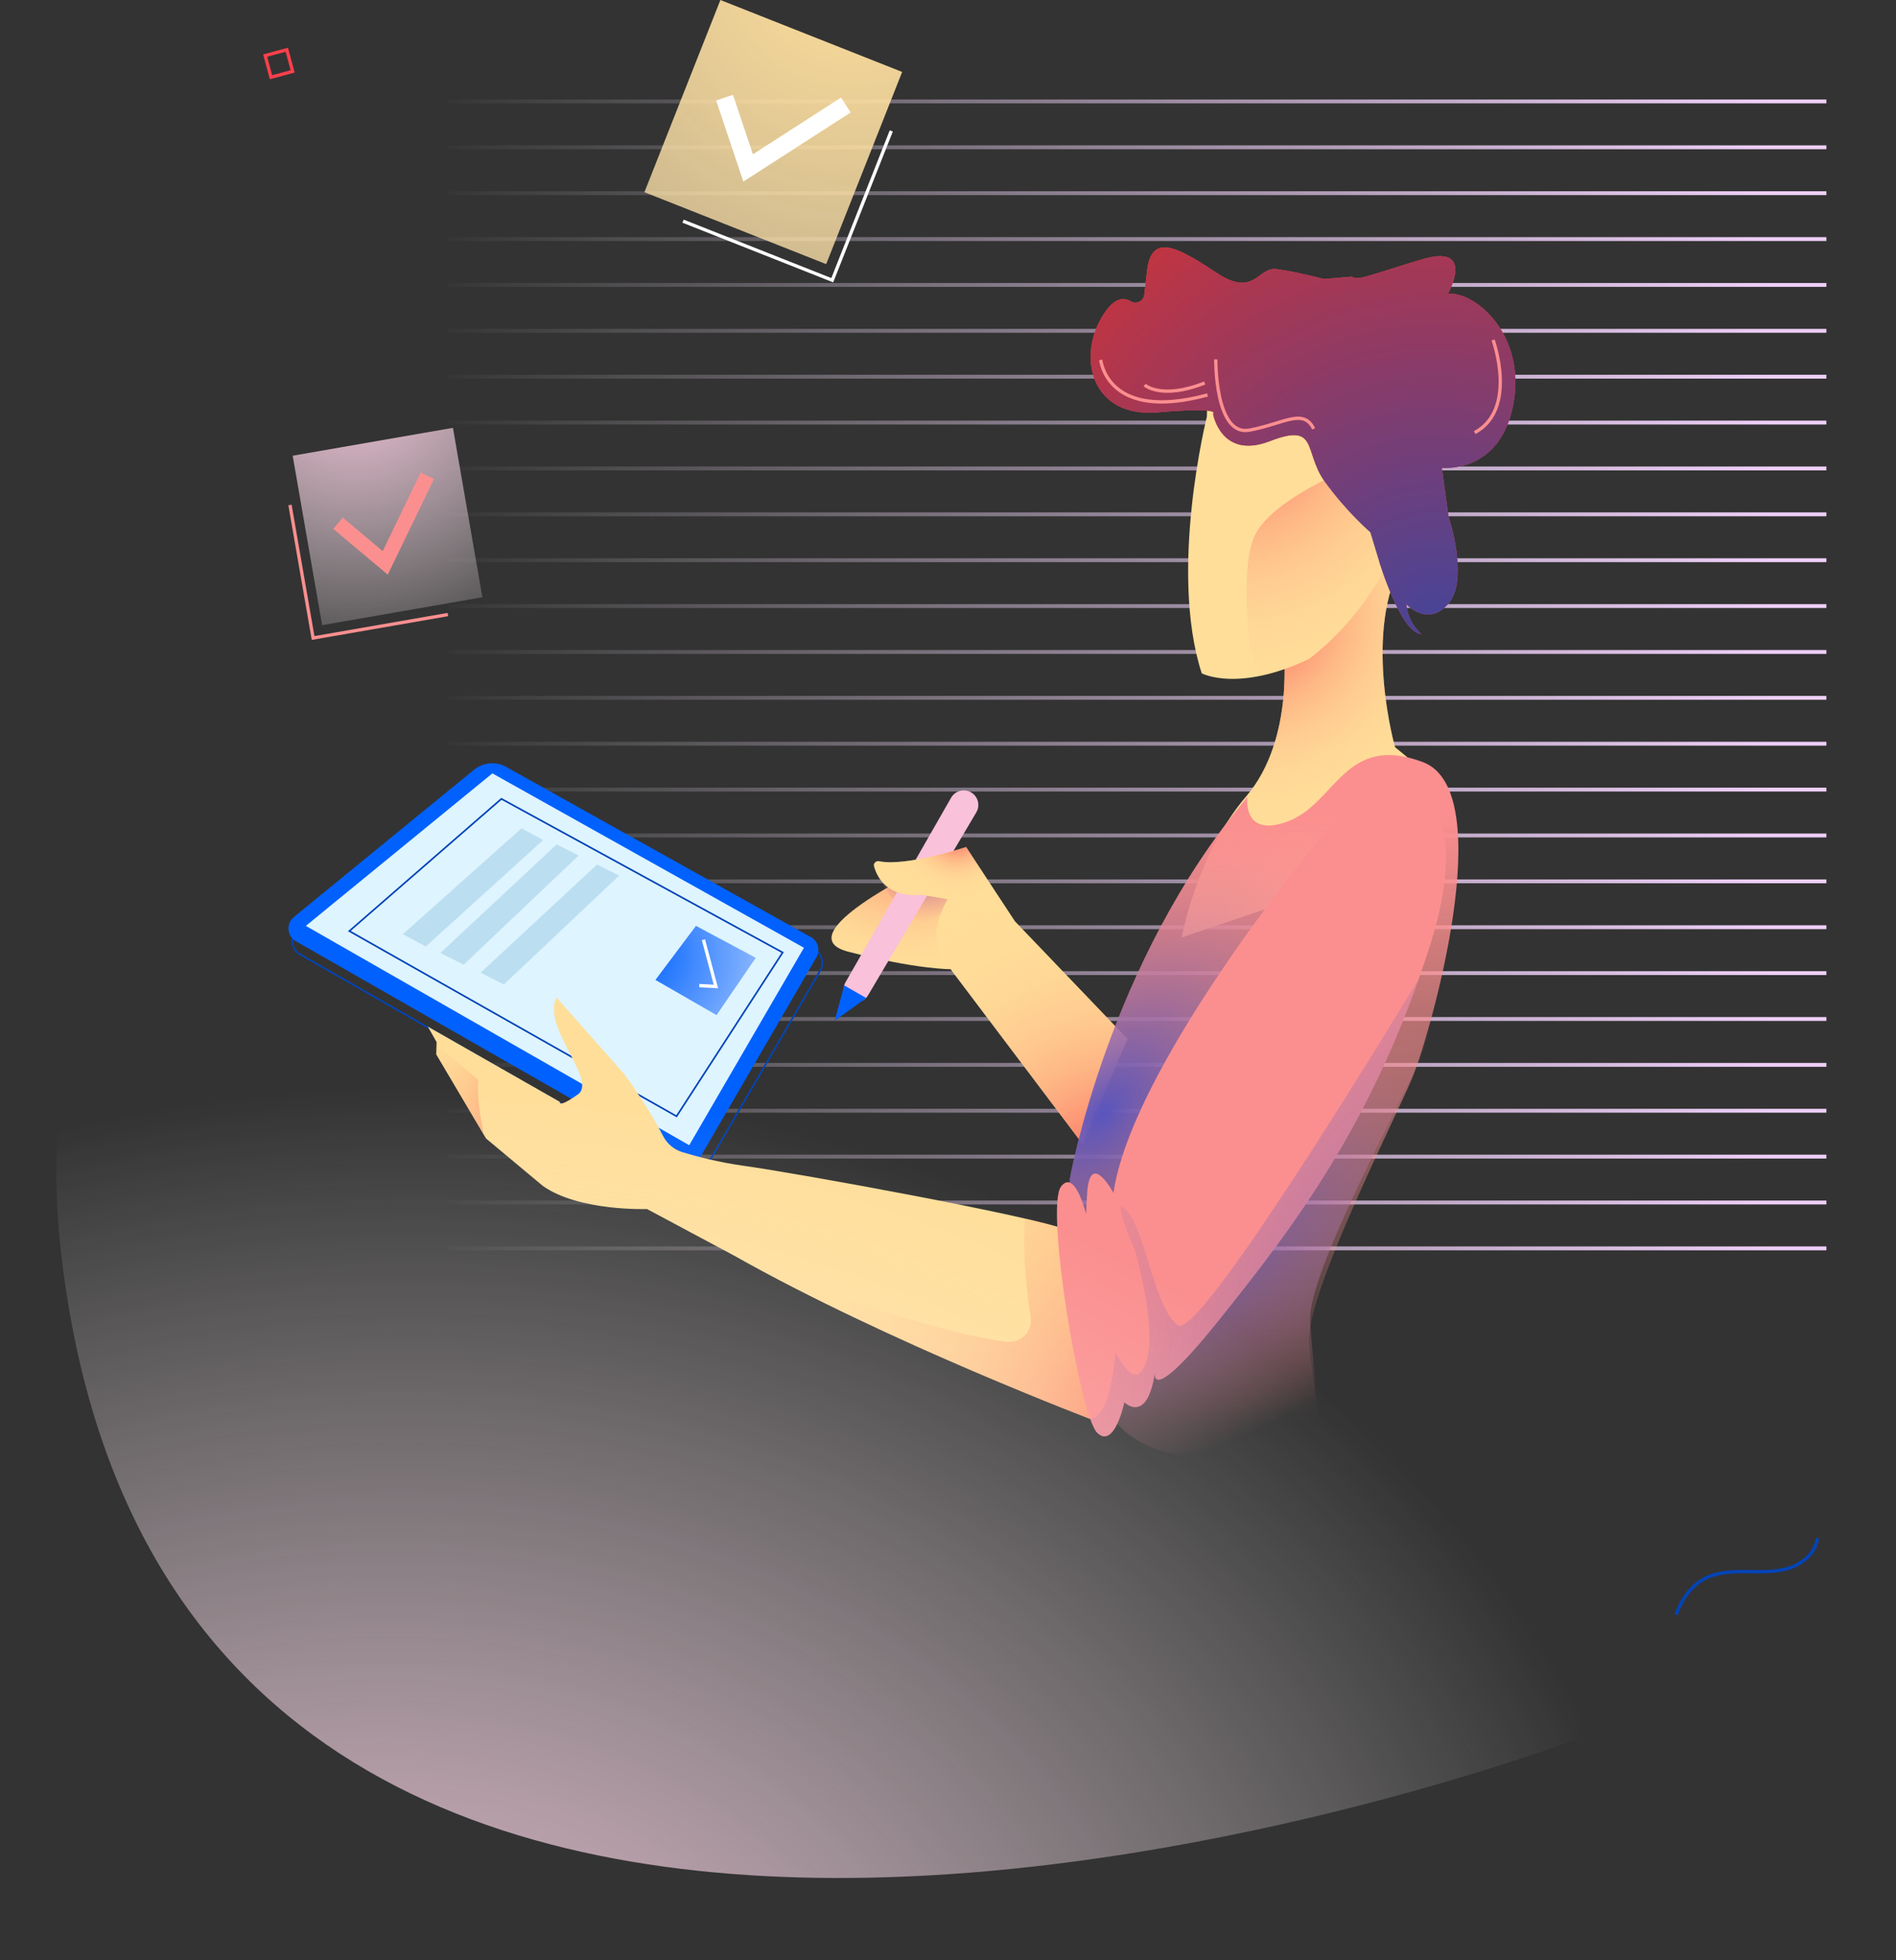
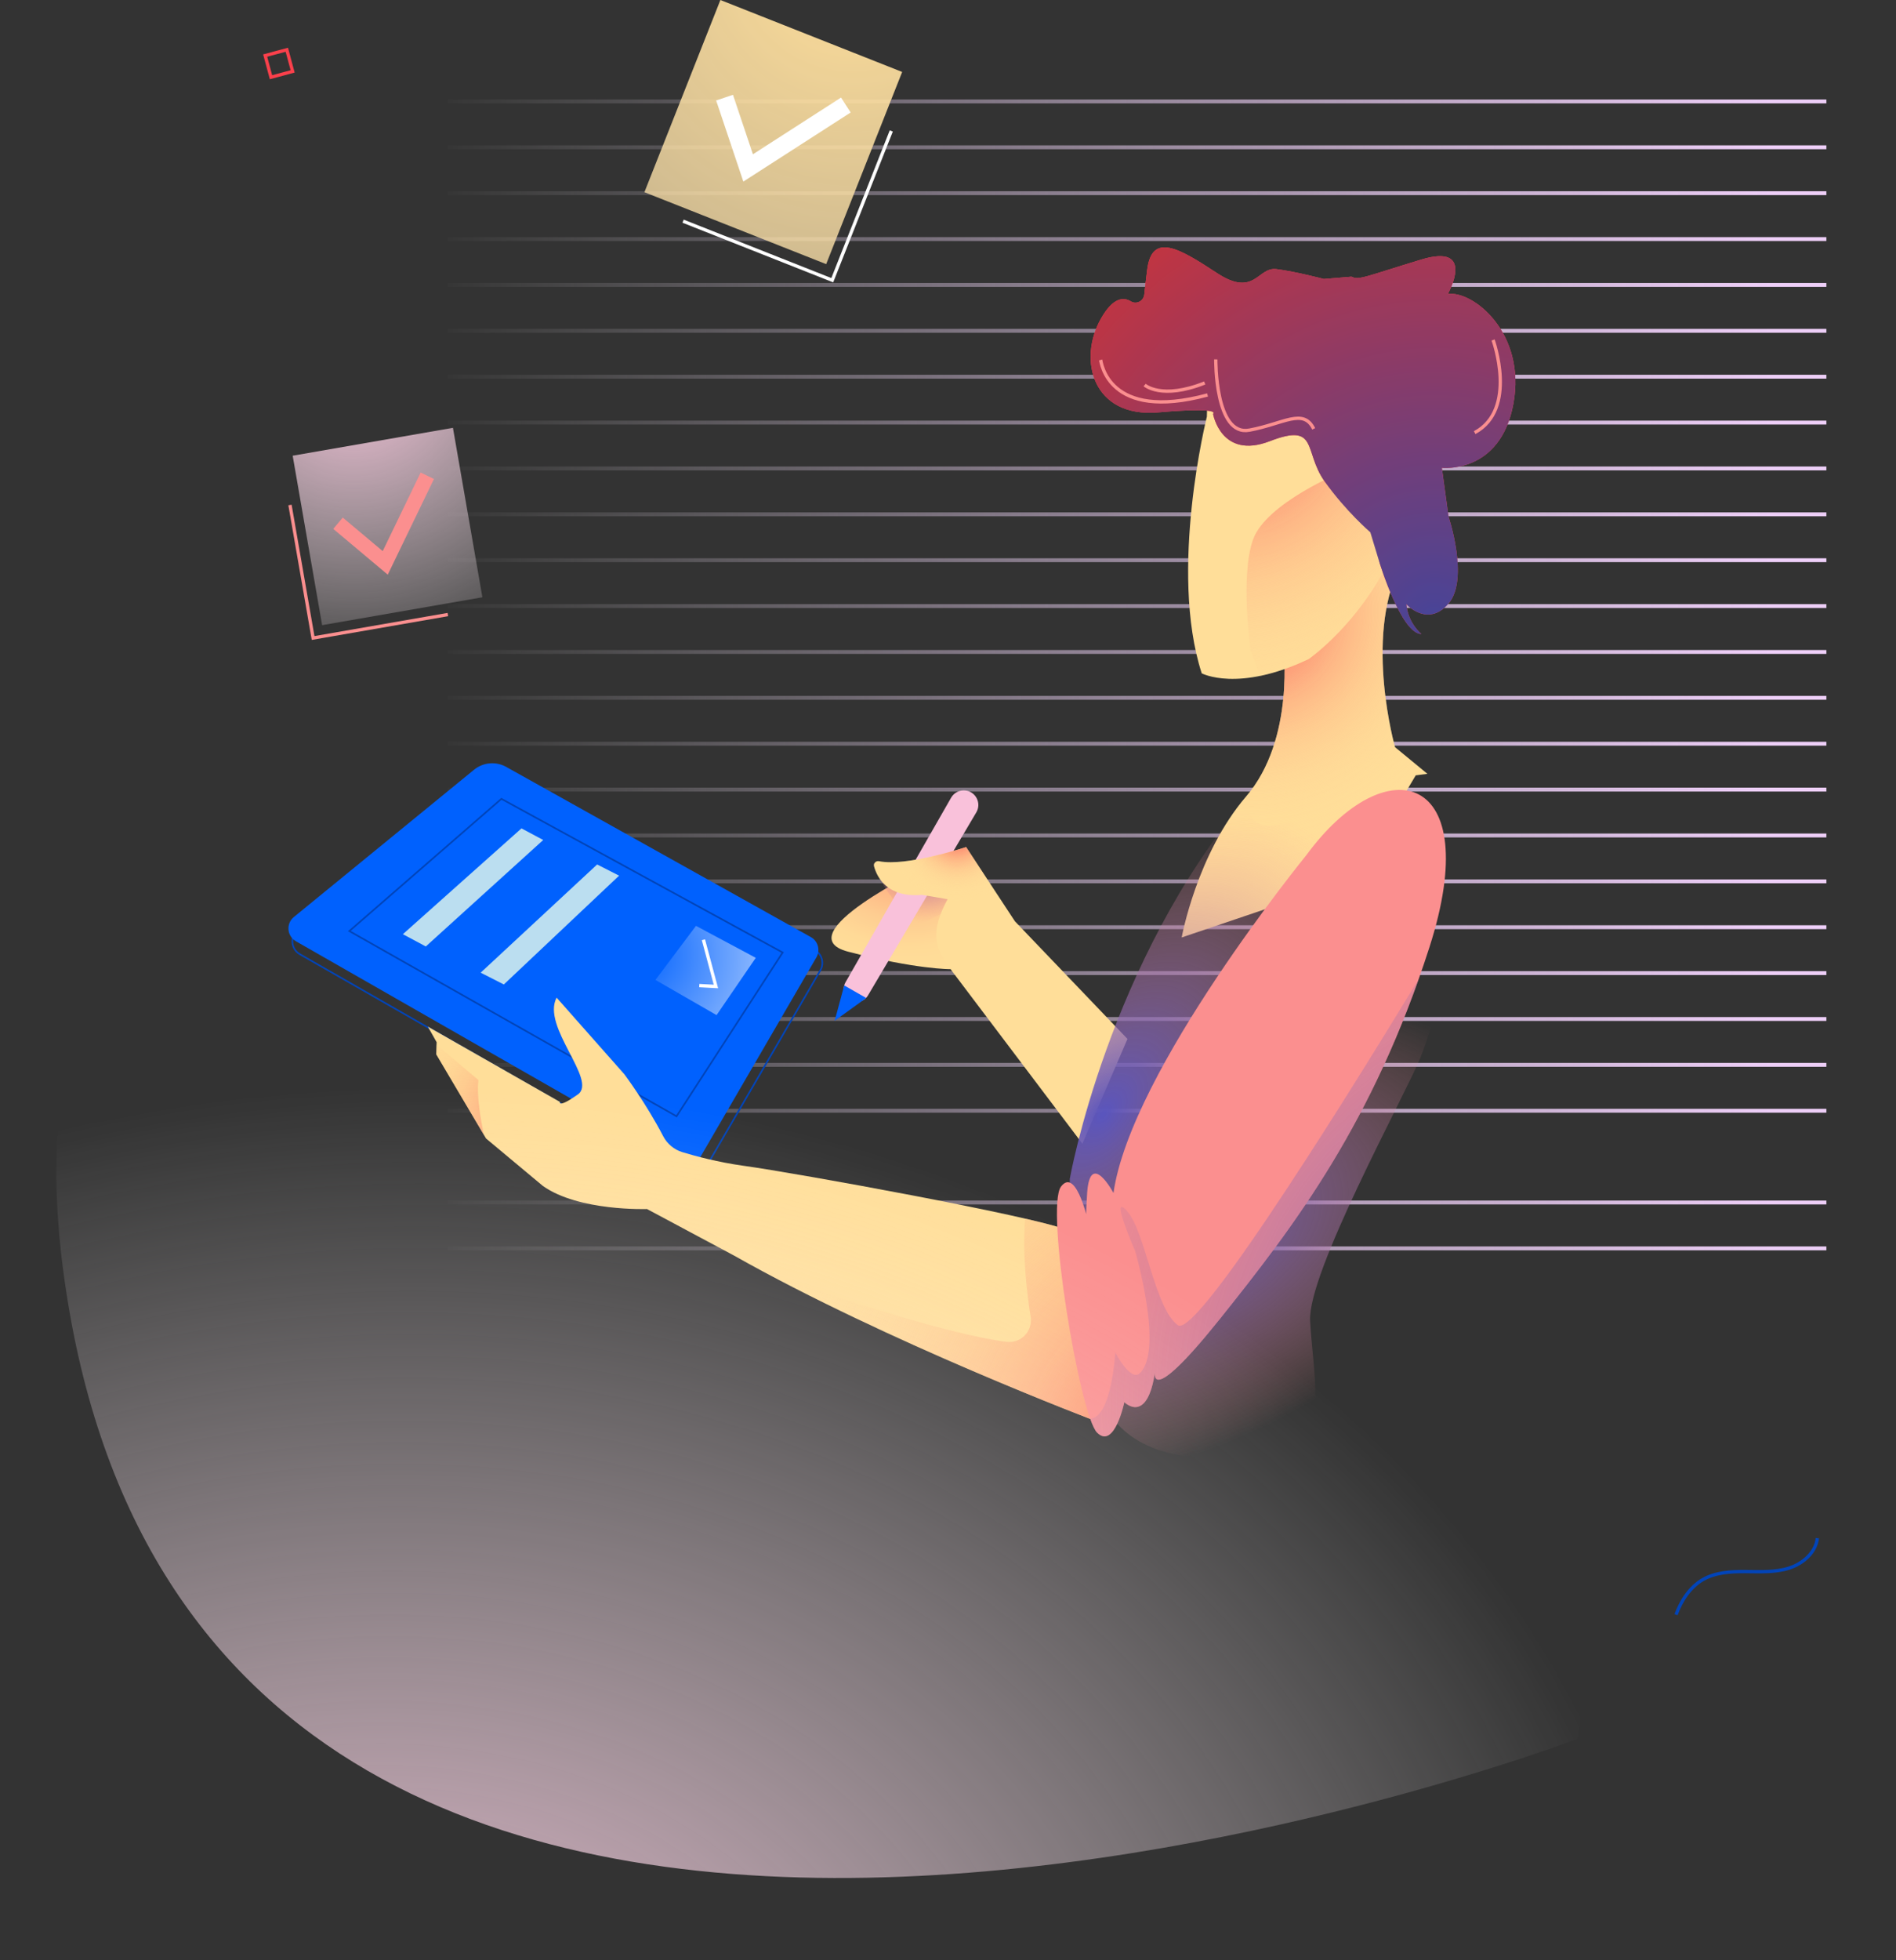
<svg xmlns="http://www.w3.org/2000/svg" width="572" height="591" viewBox="0 0 572 591" fill="none">
  <rect x="0" y="0" width="572" height="591" fill="#333333" stroke="none" />
  <path d="M86.526 15.001L80 16.758L81.757 23.284L88.283 21.528L86.526 15.001Z" stroke="#FA404B" stroke-miterlimit="10" />
  <path d="M505.637 486.865C507.213 482.631 509.798 478.573 513.706 476.309C517.522 474.102 522.133 473.836 526.538 473.871C530.947 473.903 535.459 474.168 539.665 472.847C543.872 471.526 547.792 468.174 548.274 463.791" stroke="#0144B9" stroke-miterlimit="10" />
  <path d="M551 154.5H135V155.669H551V154.5Z" fill="url(#paint0_linear_875_1263)" />
  <path d="M551 196H135V197.169H551V196Z" fill="url(#paint1_linear_875_1263)" />
  <path d="M551 140.664H135V141.833H551V140.664Z" fill="url(#paint2_linear_875_1263)" />
  <path d="M551 126.83H135V127.999H551V126.83Z" fill="url(#paint3_linear_875_1263)" />
  <path d="M551 168.33H135V169.499H551V168.33Z" fill="url(#paint4_linear_875_1263)" />
  <path d="M551 182.164H135V183.333H551V182.164Z" fill="url(#paint5_linear_875_1263)" />
  <path d="M551 113H135V114.169H551V113Z" fill="url(#paint6_linear_875_1263)" />
  <path d="M551 57.664H135V58.833H551V57.664Z" fill="url(#paint7_linear_875_1263)" />
  <path d="M551 43.83H135V44.999H551V43.83Z" fill="url(#paint8_linear_875_1263)" />
  <path d="M551 30H135V31.169H551V30Z" fill="url(#paint9_linear_875_1263)" />
  <path d="M551 71.5H135V72.669H551V71.5Z" fill="url(#paint10_linear_875_1263)" />
  <path d="M551 209.83H135V210.999H551V209.83Z" fill="url(#paint11_linear_875_1263)" />
  <path d="M551 99.164H135V100.333H551V99.164Z" fill="url(#paint12_linear_875_1263)" />
  <path d="M551 85.33H135V86.499H551V85.33Z" fill="url(#paint13_linear_875_1263)" />
-   <path d="M551 348.166H135V349.335H551V348.166Z" fill="url(#paint14_linear_875_1263)" />
  <path d="M551 334.332H135V335.501H551V334.332Z" fill="url(#paint15_linear_875_1263)" />
  <path d="M551 362H135V363.169H551V362Z" fill="url(#paint16_linear_875_1263)" />
  <path d="M551 320.5H135V321.669H551V320.5Z" fill="url(#paint17_linear_875_1263)" />
  <path d="M551 375.832H135V377.001H551V375.832Z" fill="url(#paint18_linear_875_1263)" />
  <path d="M551 251.33H135V252.499H551V251.33Z" fill="url(#paint19_linear_875_1263)" />
  <path d="M551 265.166H135V266.335H551V265.166Z" fill="url(#paint20_linear_875_1263)" />
  <path d="M551 223.664H135V224.833H551V223.664Z" fill="url(#paint21_linear_875_1263)" />
  <path d="M551 237.5H135V238.669H551V237.5Z" fill="url(#paint22_linear_875_1263)" />
  <path d="M551 292.83H135V293.999H551V292.83Z" fill="url(#paint23_linear_875_1263)" />
  <path d="M551 306.666H135V307.835H551V306.666Z" fill="url(#paint24_linear_875_1263)" />
  <path d="M551 279H135V280.169H551V279Z" fill="url(#paint25_linear_875_1263)" />
  <path d="M88.296 137.408L136.646 129L145.532 180.096L97.183 188.504L88.296 137.408Z" fill="url(#paint26_radial_875_1263)" />
  <path d="M116.982 173.27L100.539 159.471L103.403 156.053L115.459 166.171L126.906 142.484L130.922 144.423L116.982 173.27Z" fill="#FB8F8F" />
  <path d="M87.484 152.264L94.459 192.372L135.116 185.301" stroke="#FB8F8F" stroke-miterlimit="10" />
  <path d="M247.463 292.615L212.619 352.539C211.377 354.619 208.699 355.328 206.594 354.123L90.448 287.713C87.747 286.17 87.426 282.398 89.83 280.424L144.167 236.032C147.009 233.693 151.021 233.397 154.174 235.303L245.936 286.536C248.034 287.797 248.717 290.513 247.463 292.615Z" stroke="#0144B9" stroke-width="0.5" stroke-miterlimit="10" />
  <path d="M246.276 288.705L211.432 348.629C210.19 350.709 207.512 351.418 205.407 350.213L89.261 283.803C86.56 282.26 86.239 278.488 88.643 276.514L142.98 232.122C145.822 229.782 149.834 229.487 152.987 231.393L244.749 282.625C246.847 283.887 247.53 286.603 246.276 288.705Z" fill="#0061FE" />
-   <path d="M148.541 233.191L242.538 285.777L207.925 345.315L92.265 279.178L148.541 233.191Z" fill="#DEF4FF" />
  <path d="M151.267 240.872L105.389 280.739L204.105 336.586L236.117 287.205L151.267 240.872Z" stroke="#0144B9" stroke-width="0.5" stroke-miterlimit="10" />
  <path d="M286.77 292.231C286.77 292.231 276.421 292.319 255.875 286.956C236.694 281.948 278.732 261.713 278.732 261.713L295.077 265.299L286.77 292.231Z" fill="url(#paint27_radial_875_1263)" />
  <path d="M290.531 270.431L288.666 264.283L286.897 260.743L271.077 264.645L263.452 260.27C263.452 260.27 267.137 272.035 277.725 278.691L288.092 273.514C289.369 272.877 290.226 271.719 290.531 270.431Z" fill="url(#paint28_radial_875_1263)" />
  <path d="M286.937 240.533C287.818 238.994 289.538 238.135 291.298 238.355V238.355C294.441 238.747 296.15 242.233 294.537 244.958L261.86 300.145C261.064 301.49 259.546 302.235 257.995 302.041V302.041C255.214 301.694 253.682 298.627 255.074 296.195L286.937 240.533Z" fill="#F9C1DA" />
  <path d="M340.144 313.267L306.191 277.795L291.467 255.409C291.467 255.409 273.565 261.358 265.194 259.675C264.251 259.484 263.428 260.332 263.689 261.254C264.637 264.659 267.784 270.747 278.147 269.824L285.871 271.143C282.285 277.852 280.78 283.551 285.106 289.806L286.775 292.229L326.542 344.857L340.144 313.267Z" fill="#FFDE99" />
  <path d="M340.144 313.267L306.191 277.795L291.467 255.409C291.467 255.409 273.565 261.358 265.194 259.675C264.251 259.484 263.428 260.332 263.689 261.254C264.637 264.659 267.784 270.747 278.147 269.824L285.871 271.143C282.285 277.852 280.78 283.551 285.106 289.806L286.775 292.229L326.542 344.857L340.144 313.267Z" fill="url(#paint29_radial_875_1263)" />
-   <path d="M340.144 313.267L306.191 277.795L291.467 255.409C291.467 255.409 273.565 261.358 265.194 259.675C264.251 259.484 263.428 260.332 263.689 261.254C264.637 264.659 267.784 270.747 278.147 269.824L285.871 271.143C282.285 277.852 280.78 283.551 285.106 289.806L286.775 292.229L326.542 344.857L340.144 313.267Z" fill="url(#paint30_radial_875_1263)" />
  <path d="M387.158 194.642C387.158 194.642 390.825 222.824 375.943 240.155C361.061 257.486 356.495 282.672 356.495 282.672L408.52 265.059L427.107 233.788L430.63 233.33L420.872 225.304C420.872 225.304 411.597 192.721 422.159 171.208C432.721 149.695 398.154 150.417 398.154 150.417L387.158 194.642Z" fill="#FFDE99" />
  <path d="M387.158 194.642C387.158 194.642 390.825 222.824 375.943 240.155C361.061 257.486 356.495 282.672 356.495 282.672L408.52 265.059L427.107 233.788L430.63 233.33L420.872 225.304C420.872 225.304 411.597 192.721 422.159 171.208C432.721 149.695 398.154 150.417 398.154 150.417L387.158 194.642Z" fill="url(#paint31_radial_875_1263)" />
  <path d="M364.095 125.657C364.095 125.657 352.49 171.898 362.543 203.025C362.543 203.025 373.469 208.865 394.806 198.731C394.806 198.731 407.422 190.021 416.935 173.098C426.448 156.176 406.568 112.773 406.568 112.773L364.346 116.427L364.095 125.657Z" fill="#FFDE99" />
  <path d="M394.807 198.73C394.807 198.73 407.422 190.021 416.935 173.098C419.558 168.427 419.947 161.742 419.126 154.509L404.841 142.285C404.841 142.285 382.047 151.642 378.054 162.618C374.06 173.594 377.319 196.407 377.319 196.407L380.303 203.771C384.43 202.91 389.264 201.364 394.807 198.73Z" fill="url(#paint32_radial_875_1263)" />
  <path d="M399.404 84.127C399.404 84.127 390.782 81.86 385.074 81.15C379.366 80.441 378.556 89.841 367.122 82.325C355.687 74.808 347.505 69.967 346.086 81.382C345.696 84.503 345.423 86.924 345.224 88.803C345.022 90.75 342.851 91.903 341.186 90.882C338.937 89.502 335.791 89.693 332.204 95.975C325.026 108.527 329.723 126.022 349.352 124.339C368.982 122.656 365.968 124.791 365.968 124.791C365.968 124.791 368.36 138.713 383.11 133.017C397.86 127.322 393.188 136.063 399.593 145.105C405.998 154.147 431.433 161.524 431.433 161.524L416.112 169.382C416.112 169.382 422.724 191.178 428.822 191.159C428.822 191.159 424.841 188.094 424.263 182.167C424.263 182.167 430.718 189.363 437.016 181.96C443.314 174.556 436.991 155.725 436.991 155.725L434.988 141.075C434.988 141.075 452.671 143.034 456.577 121.709C460.483 100.385 444.389 87.569 436.785 88.655C436.785 88.655 445.519 73.189 428.753 78.275C411.988 83.361 409.922 84.598 407.736 83.43L399.404 84.127Z" fill="#FA404B" />
  <path d="M399.404 84.127C399.404 84.127 390.782 81.86 385.074 81.15C379.366 80.441 378.556 89.841 367.122 82.325C355.687 74.808 347.505 69.967 346.086 81.382C345.696 84.503 345.423 86.924 345.224 88.803C345.022 90.75 342.851 91.903 341.186 90.882C338.937 89.502 335.791 89.693 332.204 95.975C325.026 108.527 329.723 126.022 349.352 124.339C368.982 122.656 365.968 124.791 365.968 124.791C365.968 124.791 368.36 138.713 383.11 133.017C397.86 127.322 393.188 136.063 399.593 145.105C405.998 154.147 413.416 160.494 413.416 160.494L416.112 169.382C416.112 169.382 422.724 191.178 428.822 191.159C428.822 191.159 424.841 188.094 424.263 182.167C424.263 182.167 430.718 189.363 437.016 181.96C443.314 174.556 436.991 155.725 436.991 155.725L434.988 141.075C434.988 141.075 452.671 143.034 456.577 121.709C460.483 100.385 444.389 87.569 436.785 88.655C436.785 88.655 445.519 73.189 428.753 78.275C411.988 83.361 409.922 84.598 407.736 83.43L399.404 84.127Z" fill="url(#paint33_radial_875_1263)" />
  <path d="M399.404 84.127C399.404 84.127 390.782 81.86 385.074 81.15C379.366 80.441 378.556 89.841 367.122 82.325C355.687 74.808 347.505 69.967 346.086 81.382C345.696 84.503 345.423 86.924 345.224 88.803C345.022 90.75 342.851 91.903 341.186 90.882C338.937 89.502 335.791 89.693 332.204 95.975C325.026 108.527 329.723 126.022 349.352 124.339C368.982 122.656 365.968 124.791 365.968 124.791C365.968 124.791 368.36 138.713 383.11 133.017C397.86 127.322 393.188 136.063 399.593 145.105C405.998 154.147 413.416 160.494 413.416 160.494L416.112 169.382C416.112 169.382 422.724 191.178 428.822 191.159C428.822 191.159 424.841 188.094 424.263 182.167C424.263 182.167 430.718 189.363 437.016 181.96C443.314 174.556 436.991 155.725 436.991 155.725L434.988 141.075C434.988 141.075 452.671 143.034 456.577 121.709C460.483 100.385 444.389 87.569 436.785 88.655C436.785 88.655 445.519 73.189 428.753 78.275C411.988 83.361 409.922 84.598 407.736 83.43L399.404 84.127Z" fill="black" fill-opacity="0.2" />
  <path d="M450.449 102.515C450.449 102.515 458.009 123.412 444.885 130.445" stroke="#FB8F8F" stroke-miterlimit="10" />
  <path d="M366.783 108.365C366.783 108.365 366.519 131.636 376.917 129.702C387.316 127.768 393.175 122.94 396.327 129.307" stroke="#FB8F8F" stroke-miterlimit="10" />
  <path d="M332.045 108.525C332.214 109.084 334.185 127.229 364.306 119.092" stroke="#FB8F8F" stroke-miterlimit="10" />
  <path d="M345.326 116.092C345.326 116.092 350.374 120.663 363.448 115.477" stroke="#FB8F8F" stroke-miterlimit="10" />
-   <path d="M376.307 240.349C376.307 240.349 374.668 253.052 388.859 247.526C403.051 242 405.839 221.015 429.248 229.781C452.658 238.547 431.238 312.788 425.907 325.39C420.576 337.993 394.221 389.929 394.937 404.359C395.652 418.789 402.315 438.739 392.255 441.79C382.195 444.842 344.073 453.966 333.192 426.142C322.31 398.318 322.737 355.468 322.737 355.468C322.737 355.468 334.31 290.012 376.307 240.349Z" fill="url(#paint34_linear_875_1263)" />
  <path d="M343.052 376.247C355.656 365.448 368.065 354.311 378.956 341.749C389.767 329.284 398.09 315.255 405.93 300.805C413.382 287.065 420.826 273.48 430.222 260.938C433.211 256.949 436.357 253.077 439.664 249.352C438.756 239.619 435.712 232.2 429.247 229.779C405.837 221.013 403.049 241.999 388.858 247.524C374.666 253.05 376.305 240.347 376.305 240.347C334.309 290.01 322.735 355.466 322.735 355.466C322.735 355.466 322.568 372.177 325.094 391.508C331.066 386.407 337.089 381.357 343.052 376.247Z" fill="url(#paint35_radial_875_1263)" />
  <path d="M415.786 299.088C404.74 311.001 394.686 323.828 383.969 336.038C364.209 358.554 344.636 381.305 326.853 405.429C328.08 410.519 329.547 415.457 331.327 419.995C342.209 447.819 380.331 438.695 390.39 435.644C400.45 432.592 395.961 412.642 395.245 398.212C394.529 383.782 423.057 331.846 428.388 319.244C430.59 314.047 435.523 298.362 438.919 281.11C432.315 286.762 421.658 292.754 415.786 299.088Z" fill="url(#paint36_radial_875_1263)" />
  <path d="M330.542 428.471C330.542 428.471 267.818 404.778 221.42 378.574L195.197 364.558C195.197 364.558 174.67 365.293 163.794 357.607L146.633 343.284L131.619 317.934L131.72 314.241L129.076 309.551L168.918 332.251C168.918 332.251 168.309 334.267 174.338 329.997C180.366 325.727 163.255 309.557 167.927 300.817L188.359 323.912C188.359 323.912 194.929 332.673 200.06 342.565C201.268 344.896 203.361 346.648 205.875 347.411C209.943 348.648 216.663 350.442 224.189 351.491C240.754 353.79 311.164 366.607 321.582 370.77L330.542 428.471Z" fill="#FFDE99" />
  <path d="M330.542 428.474L321.582 370.773C319.526 369.95 315.122 368.79 309.256 367.439C308.41 378.07 309.76 389.683 310.934 397.072C311.622 401.392 307.965 405.15 303.622 404.594C284.928 402.197 248.124 389.774 230.497 383.574C275.586 407.716 330.542 428.474 330.542 428.474Z" fill="url(#paint37_radial_875_1263)" />
  <path d="M394.122 257.832C394.122 257.832 341.18 322.716 335.924 359.707C335.924 359.707 328.891 346.583 327.98 359.676C327.07 372.768 328.627 369.855 328.627 369.855C328.627 369.855 324.878 351.462 320.087 357.798C315.296 364.134 325.782 426.865 331 431.995C336.218 437.125 339.195 422.796 339.195 422.796C339.195 422.796 346.209 429.823 348.507 413.258C348.507 413.258 345.581 425.741 368.149 397.534C390.717 369.328 414.284 338.377 431.239 285.631C448.193 232.884 418.297 224.865 394.122 257.832Z" fill="#FB8F8F" />
  <path d="M428.025 295.157C413.04 319.873 361.376 404.015 355.346 399.589C348.281 394.408 345.582 371.426 340.024 365.178C334.467 358.93 342.467 377.253 342.467 377.253C342.467 377.253 351.187 407.124 343.867 414.056C341.022 416.75 336.464 407.758 336.464 407.758C336.464 407.758 335.395 427.41 328.904 427.781C329.655 429.896 330.365 431.371 331 431.996C336.218 437.127 339.195 422.797 339.195 422.797C339.195 422.797 345.999 429.613 348.401 413.993C348.222 416.202 349.175 421.253 368.149 397.536C389.323 371.07 411.376 342.19 428.025 295.157Z" fill="url(#paint38_radial_875_1263)" />
  <path d="M144.341 325.673L131.7 314.983L131.619 317.936L145.992 342.199C145.021 337.63 143.733 330.245 144.341 325.673Z" fill="url(#paint39_radial_875_1263)" />
  <path d="M261.332 300.92L254.692 297.137L251.816 307.774L261.332 300.92Z" fill="#0061FE" />
  <path d="M228.002 288.811L216.178 306.083L197.735 295.471L209.967 279.171L228.002 288.811Z" fill="url(#paint40_radial_875_1263)" />
  <path d="M210.964 297.18L215.987 297.447L212.216 283.353" stroke="white" stroke-miterlimit="10" />
  <path d="M157.325 249.774L121.539 281.685L128.458 285.384L163.88 253.278L157.325 249.774Z" fill="#BBDEF0" />
-   <path d="M167.936 254.614L132.883 287.329L139.885 290.869L174.569 257.968L167.936 254.614Z" fill="#BBDEF0" />
  <path d="M180.147 260.66L145.011 293.286L152.004 296.844L186.772 264.031L180.147 260.66Z" fill="#BBDEF0" />
  <path d="M268.888 39.483L251.083 84.492L206.075 66.686" stroke="white" stroke-miterlimit="10" />
  <path d="M272.171 21.694L217.335 0L194.409 57.952L249.245 79.645L272.171 21.694Z" fill="url(#paint41_radial_875_1263)" />
  <path d="M224.257 54.751L216.052 30.296L221.132 28.586L227.147 46.518L253.732 29.412L256.634 33.919L224.257 54.751Z" fill="white" />
  <path d="M475.845 524.343C475.845 524.343 57.576 683.355 18.928 381.983C-19.72 80.611 535.833 190.131 535.833 190.131L475.845 524.343Z" fill="url(#paint42_radial_875_1263)" />
  <defs>
    <linearGradient id="paint0_linear_875_1263" x1="586.401" y1="155.082" x2="110.334" y2="155.082" gradientUnits="userSpaceOnUse">
      <stop offset="0.11" stop-color="#EECFF8" />
      <stop offset="0.449" stop-color="#EFD1F8" stop-opacity="0.601" />
      <stop offset="0.643" stop-color="#F2DAFA" stop-opacity="0.372" />
      <stop offset="0.801" stop-color="#F7E8FC" stop-opacity="0.186" />
      <stop offset="0.939" stop-color="#FEFBFE" stop-opacity="0.025" />
      <stop offset="0.959" stop-color="white" stop-opacity="0" />
    </linearGradient>
    <linearGradient id="paint1_linear_875_1263" x1="586.401" y1="196.582" x2="110.334" y2="196.582" gradientUnits="userSpaceOnUse">
      <stop offset="0.11" stop-color="#EECFF8" />
      <stop offset="0.449" stop-color="#EFD1F8" stop-opacity="0.601" />
      <stop offset="0.643" stop-color="#F2DAFA" stop-opacity="0.372" />
      <stop offset="0.801" stop-color="#F7E8FC" stop-opacity="0.186" />
      <stop offset="0.939" stop-color="#FEFBFE" stop-opacity="0.025" />
      <stop offset="0.959" stop-color="white" stop-opacity="0" />
    </linearGradient>
    <linearGradient id="paint2_linear_875_1263" x1="586.401" y1="141.249" x2="110.334" y2="141.249" gradientUnits="userSpaceOnUse">
      <stop offset="0.11" stop-color="#EECFF8" />
      <stop offset="0.449" stop-color="#EFD1F8" stop-opacity="0.601" />
      <stop offset="0.643" stop-color="#F2DAFA" stop-opacity="0.372" />
      <stop offset="0.801" stop-color="#F7E8FC" stop-opacity="0.186" />
      <stop offset="0.939" stop-color="#FEFBFE" stop-opacity="0.025" />
      <stop offset="0.959" stop-color="white" stop-opacity="0" />
    </linearGradient>
    <linearGradient id="paint3_linear_875_1263" x1="586.401" y1="127.417" x2="110.334" y2="127.417" gradientUnits="userSpaceOnUse">
      <stop offset="0.11" stop-color="#EECFF8" />
      <stop offset="0.449" stop-color="#EFD1F8" stop-opacity="0.601" />
      <stop offset="0.643" stop-color="#F2DAFA" stop-opacity="0.372" />
      <stop offset="0.801" stop-color="#F7E8FC" stop-opacity="0.186" />
      <stop offset="0.939" stop-color="#FEFBFE" stop-opacity="0.025" />
      <stop offset="0.959" stop-color="white" stop-opacity="0" />
    </linearGradient>
    <linearGradient id="paint4_linear_875_1263" x1="586.401" y1="168.917" x2="110.334" y2="168.917" gradientUnits="userSpaceOnUse">
      <stop offset="0.11" stop-color="#EECFF8" />
      <stop offset="0.449" stop-color="#EFD1F8" stop-opacity="0.601" />
      <stop offset="0.643" stop-color="#F2DAFA" stop-opacity="0.372" />
      <stop offset="0.801" stop-color="#F7E8FC" stop-opacity="0.186" />
      <stop offset="0.939" stop-color="#FEFBFE" stop-opacity="0.025" />
      <stop offset="0.959" stop-color="white" stop-opacity="0" />
    </linearGradient>
    <linearGradient id="paint5_linear_875_1263" x1="586.401" y1="182.749" x2="110.334" y2="182.749" gradientUnits="userSpaceOnUse">
      <stop offset="0.11" stop-color="#EECFF8" />
      <stop offset="0.449" stop-color="#EFD1F8" stop-opacity="0.601" />
      <stop offset="0.643" stop-color="#F2DAFA" stop-opacity="0.372" />
      <stop offset="0.801" stop-color="#F7E8FC" stop-opacity="0.186" />
      <stop offset="0.939" stop-color="#FEFBFE" stop-opacity="0.025" />
      <stop offset="0.959" stop-color="white" stop-opacity="0" />
    </linearGradient>
    <linearGradient id="paint6_linear_875_1263" x1="586.401" y1="113.582" x2="110.334" y2="113.582" gradientUnits="userSpaceOnUse">
      <stop offset="0.11" stop-color="#EECFF8" />
      <stop offset="0.449" stop-color="#EFD1F8" stop-opacity="0.601" />
      <stop offset="0.643" stop-color="#F2DAFA" stop-opacity="0.372" />
      <stop offset="0.801" stop-color="#F7E8FC" stop-opacity="0.186" />
      <stop offset="0.939" stop-color="#FEFBFE" stop-opacity="0.025" />
      <stop offset="0.959" stop-color="white" stop-opacity="0" />
    </linearGradient>
    <linearGradient id="paint7_linear_875_1263" x1="586.401" y1="58.249" x2="110.334" y2="58.249" gradientUnits="userSpaceOnUse">
      <stop offset="0.11" stop-color="#EECFF8" />
      <stop offset="0.449" stop-color="#EFD1F8" stop-opacity="0.601" />
      <stop offset="0.643" stop-color="#F2DAFA" stop-opacity="0.372" />
      <stop offset="0.801" stop-color="#F7E8FC" stop-opacity="0.186" />
      <stop offset="0.939" stop-color="#FEFBFE" stop-opacity="0.025" />
      <stop offset="0.959" stop-color="white" stop-opacity="0" />
    </linearGradient>
    <linearGradient id="paint8_linear_875_1263" x1="586.401" y1="44.417" x2="110.334" y2="44.417" gradientUnits="userSpaceOnUse">
      <stop offset="0.11" stop-color="#EECFF8" />
      <stop offset="0.449" stop-color="#EFD1F8" stop-opacity="0.601" />
      <stop offset="0.643" stop-color="#F2DAFA" stop-opacity="0.372" />
      <stop offset="0.801" stop-color="#F7E8FC" stop-opacity="0.186" />
      <stop offset="0.939" stop-color="#FEFBFE" stop-opacity="0.025" />
      <stop offset="0.959" stop-color="white" stop-opacity="0" />
    </linearGradient>
    <linearGradient id="paint9_linear_875_1263" x1="586.401" y1="30.582" x2="110.334" y2="30.582" gradientUnits="userSpaceOnUse">
      <stop offset="0.11" stop-color="#EECFF8" />
      <stop offset="0.449" stop-color="#EFD1F8" stop-opacity="0.601" />
      <stop offset="0.643" stop-color="#F2DAFA" stop-opacity="0.372" />
      <stop offset="0.801" stop-color="#F7E8FC" stop-opacity="0.186" />
      <stop offset="0.939" stop-color="#FEFBFE" stop-opacity="0.025" />
      <stop offset="0.959" stop-color="white" stop-opacity="0" />
    </linearGradient>
    <linearGradient id="paint10_linear_875_1263" x1="586.401" y1="72.082" x2="110.334" y2="72.082" gradientUnits="userSpaceOnUse">
      <stop offset="0.11" stop-color="#EECFF8" />
      <stop offset="0.449" stop-color="#EFD1F8" stop-opacity="0.601" />
      <stop offset="0.643" stop-color="#F2DAFA" stop-opacity="0.372" />
      <stop offset="0.801" stop-color="#F7E8FC" stop-opacity="0.186" />
      <stop offset="0.939" stop-color="#FEFBFE" stop-opacity="0.025" />
      <stop offset="0.959" stop-color="white" stop-opacity="0" />
    </linearGradient>
    <linearGradient id="paint11_linear_875_1263" x1="586.401" y1="210.417" x2="110.334" y2="210.417" gradientUnits="userSpaceOnUse">
      <stop offset="0.11" stop-color="#EECFF8" />
      <stop offset="0.449" stop-color="#EFD1F8" stop-opacity="0.601" />
      <stop offset="0.643" stop-color="#F2DAFA" stop-opacity="0.372" />
      <stop offset="0.801" stop-color="#F7E8FC" stop-opacity="0.186" />
      <stop offset="0.939" stop-color="#FEFBFE" stop-opacity="0.025" />
      <stop offset="0.959" stop-color="white" stop-opacity="0" />
    </linearGradient>
    <linearGradient id="paint12_linear_875_1263" x1="586.401" y1="99.749" x2="110.334" y2="99.749" gradientUnits="userSpaceOnUse">
      <stop offset="0.11" stop-color="#EECFF8" />
      <stop offset="0.449" stop-color="#EFD1F8" stop-opacity="0.601" />
      <stop offset="0.643" stop-color="#F2DAFA" stop-opacity="0.372" />
      <stop offset="0.801" stop-color="#F7E8FC" stop-opacity="0.186" />
      <stop offset="0.939" stop-color="#FEFBFE" stop-opacity="0.025" />
      <stop offset="0.959" stop-color="white" stop-opacity="0" />
    </linearGradient>
    <linearGradient id="paint13_linear_875_1263" x1="586.401" y1="85.917" x2="110.334" y2="85.917" gradientUnits="userSpaceOnUse">
      <stop offset="0.11" stop-color="#EECFF8" />
      <stop offset="0.449" stop-color="#EFD1F8" stop-opacity="0.601" />
      <stop offset="0.643" stop-color="#F2DAFA" stop-opacity="0.372" />
      <stop offset="0.801" stop-color="#F7E8FC" stop-opacity="0.186" />
      <stop offset="0.939" stop-color="#FEFBFE" stop-opacity="0.025" />
      <stop offset="0.959" stop-color="white" stop-opacity="0" />
    </linearGradient>
    <linearGradient id="paint14_linear_875_1263" x1="586.401" y1="348.751" x2="110.334" y2="348.751" gradientUnits="userSpaceOnUse">
      <stop offset="0.11" stop-color="#EECFF8" />
      <stop offset="0.449" stop-color="#EFD1F8" stop-opacity="0.601" />
      <stop offset="0.643" stop-color="#F2DAFA" stop-opacity="0.372" />
      <stop offset="0.801" stop-color="#F7E8FC" stop-opacity="0.186" />
      <stop offset="0.939" stop-color="#FEFBFE" stop-opacity="0.025" />
      <stop offset="0.959" stop-color="white" stop-opacity="0" />
    </linearGradient>
    <linearGradient id="paint15_linear_875_1263" x1="586.401" y1="334.919" x2="110.334" y2="334.919" gradientUnits="userSpaceOnUse">
      <stop offset="0.11" stop-color="#EECFF8" />
      <stop offset="0.449" stop-color="#EFD1F8" stop-opacity="0.601" />
      <stop offset="0.643" stop-color="#F2DAFA" stop-opacity="0.372" />
      <stop offset="0.801" stop-color="#F7E8FC" stop-opacity="0.186" />
      <stop offset="0.939" stop-color="#FEFBFE" stop-opacity="0.025" />
      <stop offset="0.959" stop-color="white" stop-opacity="0" />
    </linearGradient>
    <linearGradient id="paint16_linear_875_1263" x1="586.401" y1="362.582" x2="110.334" y2="362.582" gradientUnits="userSpaceOnUse">
      <stop offset="0.11" stop-color="#EECFF8" />
      <stop offset="0.449" stop-color="#EFD1F8" stop-opacity="0.601" />
      <stop offset="0.643" stop-color="#F2DAFA" stop-opacity="0.372" />
      <stop offset="0.801" stop-color="#F7E8FC" stop-opacity="0.186" />
      <stop offset="0.939" stop-color="#FEFBFE" stop-opacity="0.025" />
      <stop offset="0.959" stop-color="white" stop-opacity="0" />
    </linearGradient>
    <linearGradient id="paint17_linear_875_1263" x1="586.401" y1="321.082" x2="110.334" y2="321.082" gradientUnits="userSpaceOnUse">
      <stop offset="0.11" stop-color="#EECFF8" />
      <stop offset="0.449" stop-color="#EFD1F8" stop-opacity="0.601" />
      <stop offset="0.643" stop-color="#F2DAFA" stop-opacity="0.372" />
      <stop offset="0.801" stop-color="#F7E8FC" stop-opacity="0.186" />
      <stop offset="0.939" stop-color="#FEFBFE" stop-opacity="0.025" />
      <stop offset="0.959" stop-color="white" stop-opacity="0" />
    </linearGradient>
    <linearGradient id="paint18_linear_875_1263" x1="586.401" y1="376.419" x2="110.334" y2="376.419" gradientUnits="userSpaceOnUse">
      <stop offset="0.11" stop-color="#EECFF8" />
      <stop offset="0.449" stop-color="#EFD1F8" stop-opacity="0.601" />
      <stop offset="0.643" stop-color="#F2DAFA" stop-opacity="0.372" />
      <stop offset="0.801" stop-color="#F7E8FC" stop-opacity="0.186" />
      <stop offset="0.939" stop-color="#FEFBFE" stop-opacity="0.025" />
      <stop offset="0.959" stop-color="white" stop-opacity="0" />
    </linearGradient>
    <linearGradient id="paint19_linear_875_1263" x1="586.401" y1="251.917" x2="110.334" y2="251.917" gradientUnits="userSpaceOnUse">
      <stop offset="0.11" stop-color="#EECFF8" />
      <stop offset="0.449" stop-color="#EFD1F8" stop-opacity="0.601" />
      <stop offset="0.643" stop-color="#F2DAFA" stop-opacity="0.372" />
      <stop offset="0.801" stop-color="#F7E8FC" stop-opacity="0.186" />
      <stop offset="0.939" stop-color="#FEFBFE" stop-opacity="0.025" />
      <stop offset="0.959" stop-color="white" stop-opacity="0" />
    </linearGradient>
    <linearGradient id="paint20_linear_875_1263" x1="586.401" y1="265.751" x2="110.334" y2="265.751" gradientUnits="userSpaceOnUse">
      <stop offset="0.11" stop-color="#EECFF8" />
      <stop offset="0.449" stop-color="#EFD1F8" stop-opacity="0.601" />
      <stop offset="0.643" stop-color="#F2DAFA" stop-opacity="0.372" />
      <stop offset="0.801" stop-color="#F7E8FC" stop-opacity="0.186" />
      <stop offset="0.939" stop-color="#FEFBFE" stop-opacity="0.025" />
      <stop offset="0.959" stop-color="white" stop-opacity="0" />
    </linearGradient>
    <linearGradient id="paint21_linear_875_1263" x1="586.401" y1="224.249" x2="110.334" y2="224.249" gradientUnits="userSpaceOnUse">
      <stop offset="0.11" stop-color="#EECFF8" />
      <stop offset="0.449" stop-color="#EFD1F8" stop-opacity="0.601" />
      <stop offset="0.643" stop-color="#F2DAFA" stop-opacity="0.372" />
      <stop offset="0.801" stop-color="#F7E8FC" stop-opacity="0.186" />
      <stop offset="0.939" stop-color="#FEFBFE" stop-opacity="0.025" />
      <stop offset="0.959" stop-color="white" stop-opacity="0" />
    </linearGradient>
    <linearGradient id="paint22_linear_875_1263" x1="586.401" y1="238.082" x2="110.334" y2="238.082" gradientUnits="userSpaceOnUse">
      <stop offset="0.11" stop-color="#EECFF8" />
      <stop offset="0.449" stop-color="#EFD1F8" stop-opacity="0.601" />
      <stop offset="0.643" stop-color="#F2DAFA" stop-opacity="0.372" />
      <stop offset="0.801" stop-color="#F7E8FC" stop-opacity="0.186" />
      <stop offset="0.939" stop-color="#FEFBFE" stop-opacity="0.025" />
      <stop offset="0.959" stop-color="white" stop-opacity="0" />
    </linearGradient>
    <linearGradient id="paint23_linear_875_1263" x1="586.401" y1="293.417" x2="110.334" y2="293.417" gradientUnits="userSpaceOnUse">
      <stop offset="0.11" stop-color="#EECFF8" />
      <stop offset="0.449" stop-color="#EFD1F8" stop-opacity="0.601" />
      <stop offset="0.643" stop-color="#F2DAFA" stop-opacity="0.372" />
      <stop offset="0.801" stop-color="#F7E8FC" stop-opacity="0.186" />
      <stop offset="0.939" stop-color="#FEFBFE" stop-opacity="0.025" />
      <stop offset="0.959" stop-color="white" stop-opacity="0" />
    </linearGradient>
    <linearGradient id="paint24_linear_875_1263" x1="586.401" y1="307.251" x2="110.334" y2="307.251" gradientUnits="userSpaceOnUse">
      <stop offset="0.11" stop-color="#EECFF8" />
      <stop offset="0.449" stop-color="#EFD1F8" stop-opacity="0.601" />
      <stop offset="0.643" stop-color="#F2DAFA" stop-opacity="0.372" />
      <stop offset="0.801" stop-color="#F7E8FC" stop-opacity="0.186" />
      <stop offset="0.939" stop-color="#FEFBFE" stop-opacity="0.025" />
      <stop offset="0.959" stop-color="white" stop-opacity="0" />
    </linearGradient>
    <linearGradient id="paint25_linear_875_1263" x1="586.401" y1="279.582" x2="110.334" y2="279.582" gradientUnits="userSpaceOnUse">
      <stop offset="0.11" stop-color="#EECFF8" />
      <stop offset="0.449" stop-color="#EFD1F8" stop-opacity="0.601" />
      <stop offset="0.643" stop-color="#F2DAFA" stop-opacity="0.372" />
      <stop offset="0.801" stop-color="#F7E8FC" stop-opacity="0.186" />
      <stop offset="0.939" stop-color="#FEFBFE" stop-opacity="0.025" />
      <stop offset="0.959" stop-color="white" stop-opacity="0" />
    </linearGradient>
    <radialGradient id="paint26_radial_875_1263" cx="0" cy="0" r="1" gradientUnits="userSpaceOnUse" gradientTransform="translate(106.793 111.586) rotate(170.134) scale(160.232 160.232)">
      <stop stop-color="#F9C1DA" />
      <stop offset="0.619" stop-color="white" stop-opacity="0" />
      <stop offset="0.971" stop-color="white" stop-opacity="0" />
    </radialGradient>
    <radialGradient id="paint27_radial_875_1263" cx="0" cy="0" r="1" gradientUnits="userSpaceOnUse" gradientTransform="translate(274.42 242.472) rotate(-16.876) scale(50.711 50.711)">
      <stop stop-color="#FA404B" />
      <stop offset="0.025" stop-color="#FA484F" />
      <stop offset="0.192" stop-color="#FC7565" />
      <stop offset="0.359" stop-color="#FD9B78" />
      <stop offset="0.524" stop-color="#FEB886" />
      <stop offset="0.688" stop-color="#FECD91" />
      <stop offset="0.847" stop-color="#FFDA97" />
      <stop offset="1" stop-color="#FFDE99" />
    </radialGradient>
    <radialGradient id="paint28_radial_875_1263" cx="0" cy="0" r="1" gradientUnits="userSpaceOnUse" gradientTransform="translate(279.297 258.175) rotate(-16.876) scale(20.22 20.22)">
      <stop offset="0.005" stop-color="#5A55BD" />
      <stop offset="0.995" stop-color="#FB8F8F" stop-opacity="0" />
    </radialGradient>
    <radialGradient id="paint29_radial_875_1263" cx="0" cy="0" r="1" gradientUnits="userSpaceOnUse" gradientTransform="translate(288.76 251.251) rotate(-16.876) scale(20.662 20.662)">
      <stop stop-color="#FA404B" />
      <stop offset="0.025" stop-color="#FA484F" stop-opacity="0.975" />
      <stop offset="0.191" stop-color="#FC7565" stop-opacity="0.808" />
      <stop offset="0.357" stop-color="#FD9B78" stop-opacity="0.641" />
      <stop offset="0.522" stop-color="#FEB886" stop-opacity="0.476" />
      <stop offset="0.684" stop-color="#FECD91" stop-opacity="0.312" />
      <stop offset="0.843" stop-color="#FFDA97" stop-opacity="0.153" />
      <stop offset="0.995" stop-color="#FFDE99" stop-opacity="0" />
    </radialGradient>
    <radialGradient id="paint30_radial_875_1263" cx="0" cy="0" r="1" gradientUnits="userSpaceOnUse" gradientTransform="translate(338.251 359.504) rotate(-16.876) scale(104.957 104.957)">
      <stop stop-color="#FA404B" />
      <stop offset="0.025" stop-color="#FA484F" stop-opacity="0.975" />
      <stop offset="0.192" stop-color="#FC7565" stop-opacity="0.808" />
      <stop offset="0.359" stop-color="#FD9B78" stop-opacity="0.641" />
      <stop offset="0.524" stop-color="#FEB886" stop-opacity="0.476" />
      <stop offset="0.688" stop-color="#FECD91" stop-opacity="0.312" />
      <stop offset="0.847" stop-color="#FFDA97" stop-opacity="0.153" />
      <stop offset="1" stop-color="#FFDE99" stop-opacity="0" />
    </radialGradient>
    <radialGradient id="paint31_radial_875_1263" cx="0" cy="0" r="1" gradientUnits="userSpaceOnUse" gradientTransform="translate(377.535 184.308) rotate(-16.876) scale(75.174 75.174)">
      <stop stop-color="#FA404B" />
      <stop offset="0.025" stop-color="#FA484F" stop-opacity="0.975" />
      <stop offset="0.192" stop-color="#FC7565" stop-opacity="0.808" />
      <stop offset="0.359" stop-color="#FD9B78" stop-opacity="0.641" />
      <stop offset="0.524" stop-color="#FEB886" stop-opacity="0.476" />
      <stop offset="0.688" stop-color="#FECD91" stop-opacity="0.312" />
      <stop offset="0.847" stop-color="#FFDA97" stop-opacity="0.153" />
      <stop offset="1" stop-color="#FFDE99" stop-opacity="0" />
    </radialGradient>
    <radialGradient id="paint32_radial_875_1263" cx="0" cy="0" r="1" gradientUnits="userSpaceOnUse" gradientTransform="translate(369.946 124.477) rotate(-16.876) scale(98.824 98.824)">
      <stop stop-color="#FA404B" />
      <stop offset="0.025" stop-color="#FA484F" stop-opacity="0.975" />
      <stop offset="0.192" stop-color="#FC7565" stop-opacity="0.808" />
      <stop offset="0.359" stop-color="#FD9B78" stop-opacity="0.641" />
      <stop offset="0.524" stop-color="#FEB886" stop-opacity="0.476" />
      <stop offset="0.688" stop-color="#FECD91" stop-opacity="0.312" />
      <stop offset="0.847" stop-color="#FFDA97" stop-opacity="0.153" />
      <stop offset="1" stop-color="#FFDE99" stop-opacity="0" />
    </radialGradient>
    <radialGradient id="paint33_radial_875_1263" cx="0" cy="0" r="1" gradientUnits="userSpaceOnUse" gradientTransform="translate(432.7 187.002) rotate(-16.876) scale(148.984 148.984)">
      <stop offset="0.005" stop-color="#5A55BD" />
      <stop offset="1" stop-color="#FA404B" />
    </radialGradient>
    <linearGradient id="paint34_linear_875_1263" x1="358.693" y1="245.119" x2="357.292" y2="428.257" gradientUnits="userSpaceOnUse">
      <stop stop-color="#FB8F8F" />
      <stop offset="1" stop-color="#FB8F8F" stop-opacity="0" />
    </linearGradient>
    <radialGradient id="paint35_radial_875_1263" cx="0" cy="0" r="1" gradientUnits="userSpaceOnUse" gradientTransform="translate(332.705 336.22) rotate(-52.602) scale(106.509 60.363)">
      <stop offset="0.005" stop-color="#5A55BD" />
      <stop offset="0.995" stop-color="#FB8F8F" stop-opacity="0" />
    </radialGradient>
    <radialGradient id="paint36_radial_875_1263" cx="0" cy="0" r="1" gradientUnits="userSpaceOnUse" gradientTransform="translate(354.033 375.022) rotate(-25.292) scale(109.349 61.973)">
      <stop stop-color="#5A55BD" />
      <stop offset="0.995" stop-color="#FB8F8F" stop-opacity="0" />
    </radialGradient>
    <radialGradient id="paint37_radial_875_1263" cx="0" cy="0" r="1" gradientUnits="userSpaceOnUse" gradientTransform="translate(367.227 443.838) rotate(-16.876) scale(160.715 160.715)">
      <stop stop-color="#FA404B" />
      <stop offset="0.025" stop-color="#FA484F" stop-opacity="0.975" />
      <stop offset="0.192" stop-color="#FC7565" stop-opacity="0.808" />
      <stop offset="0.359" stop-color="#FD9B78" stop-opacity="0.641" />
      <stop offset="0.524" stop-color="#FEB886" stop-opacity="0.476" />
      <stop offset="0.688" stop-color="#FECD91" stop-opacity="0.312" />
      <stop offset="0.847" stop-color="#FFDA97" stop-opacity="0.153" />
      <stop offset="1" stop-color="#FFDE99" stop-opacity="0" />
    </radialGradient>
    <radialGradient id="paint38_radial_875_1263" cx="0" cy="0" r="1" gradientUnits="userSpaceOnUse" gradientTransform="translate(484.772 424.214) rotate(-16.876) scale(234.411 234.411)">
      <stop offset="0.005" stop-color="#5A55BD" />
      <stop offset="0.995" stop-color="#FB8F8F" stop-opacity="0" />
    </radialGradient>
    <radialGradient id="paint39_radial_875_1263" cx="0" cy="0" r="1" gradientUnits="userSpaceOnUse" gradientTransform="translate(165.665 338.47) rotate(-16.876) scale(53.325 53.325)">
      <stop stop-color="#FA404B" />
      <stop offset="0.025" stop-color="#FA484F" stop-opacity="0.975" />
      <stop offset="0.192" stop-color="#FC7565" stop-opacity="0.808" />
      <stop offset="0.359" stop-color="#FD9B78" stop-opacity="0.641" />
      <stop offset="0.524" stop-color="#FEB886" stop-opacity="0.476" />
      <stop offset="0.688" stop-color="#FECD91" stop-opacity="0.312" />
      <stop offset="0.847" stop-color="#FFDA97" stop-opacity="0.153" />
      <stop offset="1" stop-color="#FFDE99" stop-opacity="0" />
    </radialGradient>
    <radialGradient id="paint40_radial_875_1263" cx="0" cy="0" r="1" gradientUnits="userSpaceOnUse" gradientTransform="translate(192.242 287.693) rotate(-54.041) scale(67.981 67.981)">
      <stop stop-color="#0061FE" />
      <stop offset="1" stop-color="white" />
    </radialGradient>
    <radialGradient id="paint41_radial_875_1263" cx="0" cy="0" r="1" gradientUnits="userSpaceOnUse" gradientTransform="translate(256.711 -13.204) rotate(109.676) scale(427.124 427.124)">
      <stop stop-color="#FFDE99" />
      <stop offset="0.971" stop-color="#FFF8EB" stop-opacity="0" />
    </radialGradient>
    <radialGradient id="paint42_radial_875_1263" cx="0" cy="0" r="1" gradientUnits="userSpaceOnUse" gradientTransform="translate(113.281 655.926) rotate(174.084) scale(637.323 529.821)">
      <stop stop-color="#F9C1DA" />
      <stop offset="0.619" stop-color="white" stop-opacity="0" />
      <stop offset="0.971" stop-color="white" stop-opacity="0" />
    </radialGradient>
  </defs>
</svg>